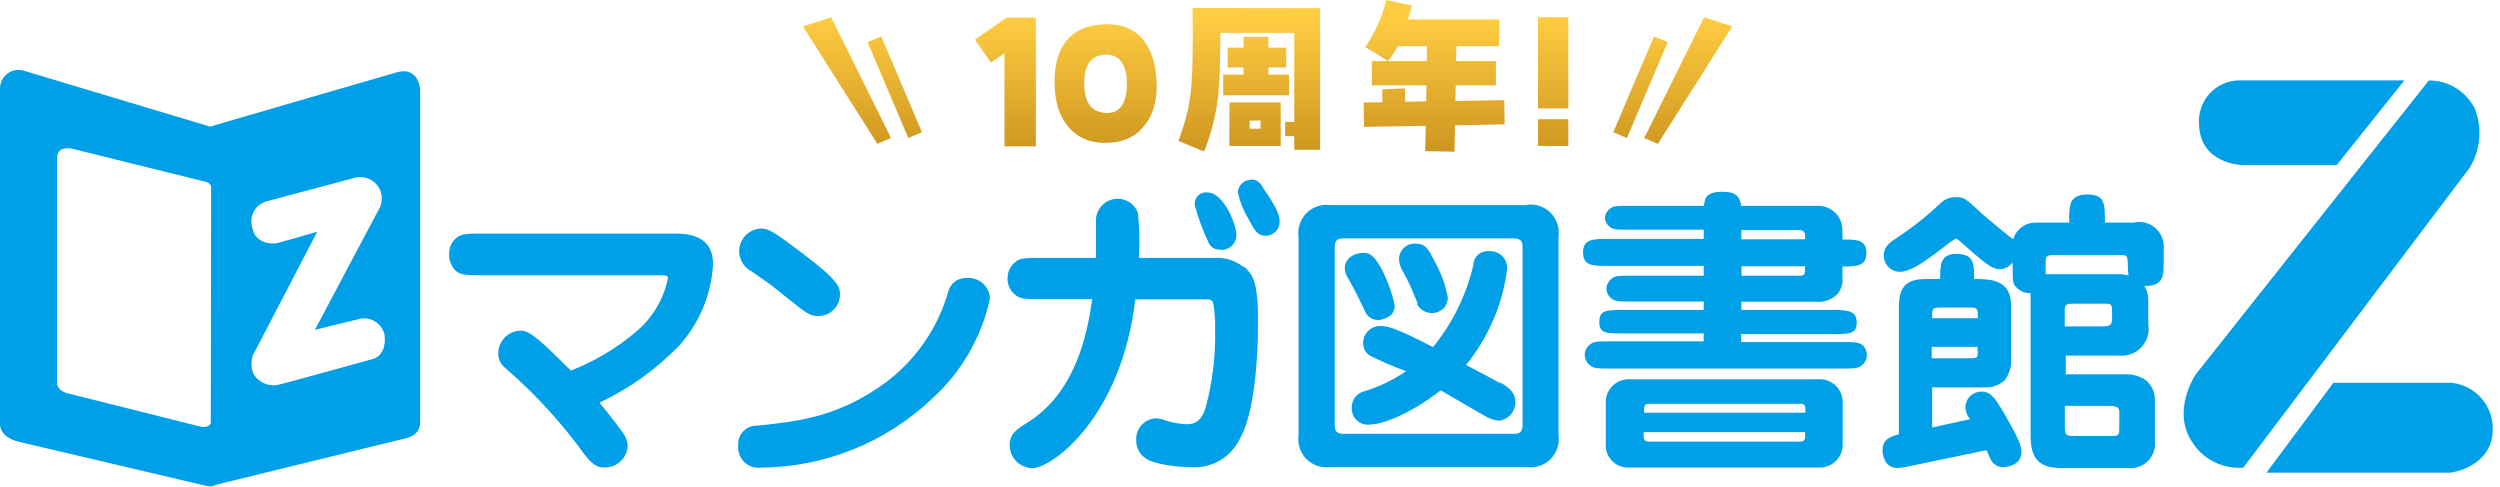
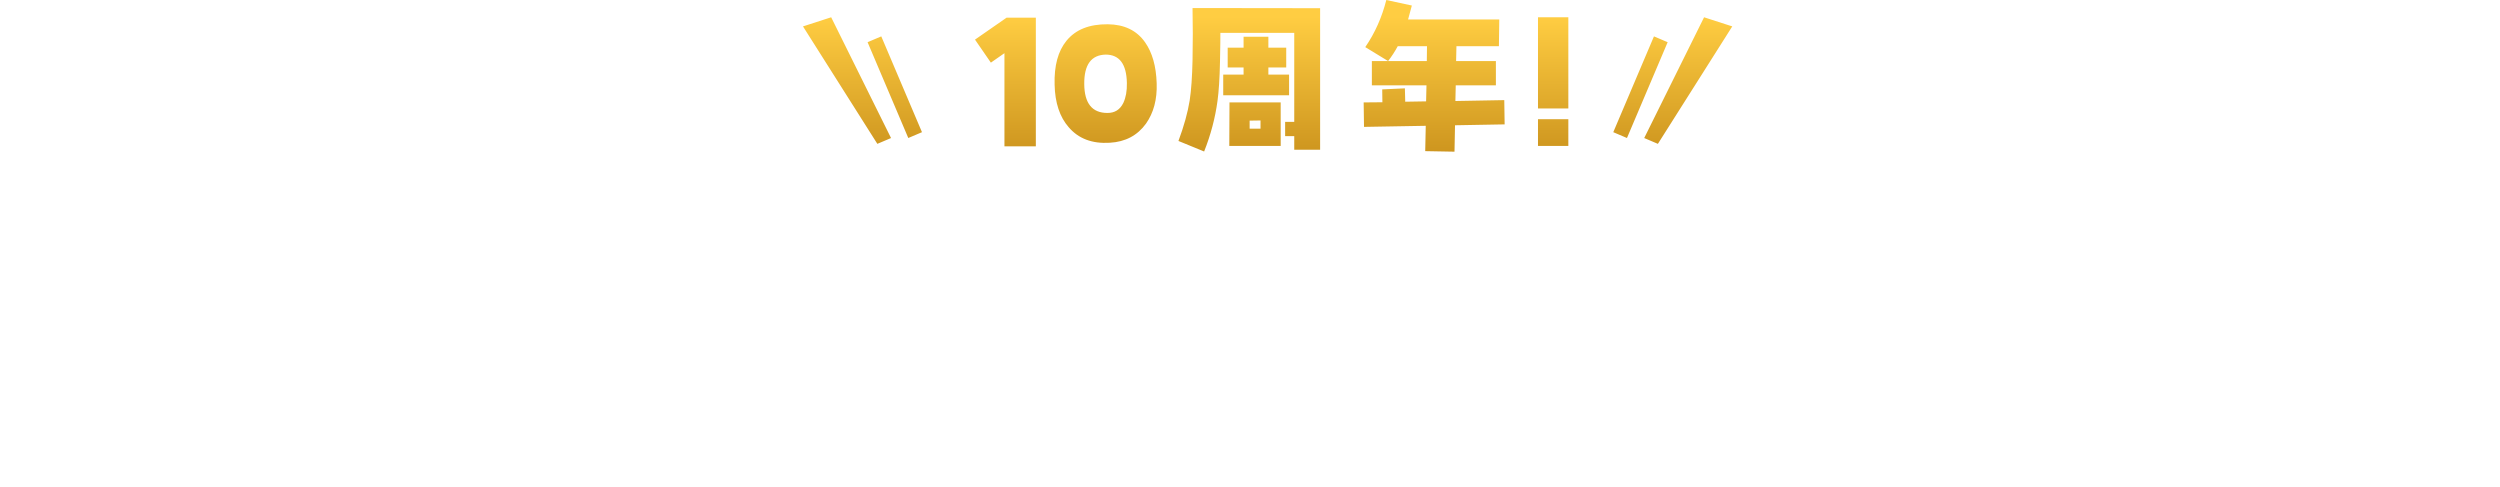
<svg xmlns="http://www.w3.org/2000/svg" width="149" height="29" viewBox="0 0 149 29" fill="none">
-   <path d="M23.687 4.3C22.455 4.647 12.521 7.546 12.521 7.546L1.321 4.184C1.157 4.152 0.987 4.158 0.825 4.201C0.663 4.244 0.513 4.323 0.386 4.433C0.258 4.542 0.158 4.679 0.091 4.833C0.025 4.986 -0.006 5.153 0.001 5.321V25.346C0.001 25.346 0.001 26.067 1.137 26.333C2.274 26.598 12.154 28.925 12.154 28.925L12.562 29L13.038 28.85L24.163 26.129C24.163 26.129 25.041 25.986 25.041 25.183V5.321C25.041 5.321 24.946 3.96 23.687 4.3ZM12.562 25.237C12.392 25.557 11.936 25.421 11.936 25.421L3.927 23.414C3.437 23.237 3.403 22.903 3.403 22.903V9.41C3.403 8.655 4.281 8.859 4.281 8.859L12.249 10.832C12.562 10.907 12.582 11.125 12.582 11.125C12.582 11.125 12.569 25.224 12.562 25.237ZM22.034 21.447C22.034 21.447 17.012 22.842 16.706 22.903C16.471 22.977 16.22 22.986 15.98 22.928C15.74 22.871 15.521 22.749 15.345 22.577C14.787 22.114 15.052 21.216 15.052 21.216L18.904 13.813C18.904 13.813 16.767 14.432 16.515 14.493C16.264 14.554 15.229 14.547 15.052 13.615C14.995 13.457 14.971 13.29 14.98 13.122C14.99 12.954 15.034 12.79 15.109 12.64C15.184 12.49 15.289 12.357 15.417 12.248C15.546 12.14 15.695 12.059 15.855 12.009L21.183 10.587C21.426 10.531 21.679 10.546 21.913 10.631C22.148 10.715 22.352 10.866 22.503 11.064C22.635 11.245 22.718 11.457 22.745 11.68C22.771 11.903 22.739 12.129 22.653 12.336L18.767 19.658L21.557 18.977C21.861 18.947 22.165 19.026 22.415 19.201C22.664 19.376 22.843 19.634 22.918 19.93C23.088 21.372 22.034 21.447 22.034 21.447ZM40.147 13.921H28.722C27.926 13.921 27.579 13.921 27.3 14.105C27.128 14.219 26.989 14.375 26.896 14.559C26.803 14.742 26.759 14.947 26.769 15.153C26.759 15.492 26.876 15.821 27.096 16.078C27.409 16.405 27.851 16.405 28.722 16.405H39.126C39.718 16.405 39.807 16.405 39.807 16.596C39.551 17.832 38.888 18.947 37.922 19.76C36.762 20.748 35.444 21.535 34.023 22.087C32.233 20.318 31.594 19.705 31.056 19.705C30.695 19.705 30.349 19.849 30.094 20.104C29.839 20.359 29.695 20.705 29.695 21.066C29.695 21.583 29.968 21.821 30.342 22.134C32.011 23.602 33.51 25.253 34.812 27.054C35.295 27.66 35.533 27.864 36.051 27.864C36.399 27.864 36.734 27.731 36.987 27.492C37.24 27.253 37.392 26.925 37.411 26.578C37.396 26.279 37.286 25.993 37.098 25.761C36.472 24.877 35.738 24.033 35.738 23.992C37.5 23.163 39.097 22.022 40.453 20.624C41.666 19.295 42.387 17.589 42.494 15.793C42.535 13.921 40.827 13.921 40.147 13.921ZM44.828 16.201C45.971 16.99 46.046 17.045 46.672 17.562C48.108 18.705 48.251 18.834 48.768 18.834C49.105 18.838 49.43 18.709 49.672 18.474C49.914 18.24 50.054 17.919 50.061 17.582C50.061 17.14 50.061 16.773 47.775 15.058C45.897 13.636 45.733 13.622 45.304 13.622C44.953 13.65 44.626 13.813 44.393 14.077C44.159 14.341 44.037 14.685 44.053 15.037C44.067 15.286 44.149 15.527 44.291 15.732C44.433 15.937 44.628 16.099 44.855 16.201H44.828ZM57.573 16.568C57.335 16.565 57.103 16.64 56.913 16.783C56.724 16.926 56.587 17.128 56.525 17.358C55.905 19.532 54.59 21.444 52.782 22.801C49.986 24.843 47.625 25.108 45.175 25.366C45.018 25.355 44.86 25.378 44.712 25.433C44.564 25.489 44.43 25.575 44.318 25.687C44.207 25.798 44.12 25.933 44.065 26.08C44.01 26.228 43.987 26.386 43.998 26.544C43.979 26.726 44.002 26.909 44.064 27.081C44.126 27.253 44.226 27.409 44.357 27.537C44.488 27.664 44.646 27.761 44.82 27.819C44.993 27.876 45.178 27.894 45.359 27.87C49.142 27.843 52.774 26.384 55.525 23.788C57.283 22.204 58.5 20.107 59.002 17.793C58.995 17.619 58.953 17.448 58.878 17.291C58.803 17.133 58.696 16.993 58.565 16.878C58.434 16.764 58.281 16.677 58.115 16.624C57.949 16.57 57.773 16.552 57.6 16.568H57.573ZM74.073 15.888C73.605 15.517 73.016 15.333 72.42 15.371H67.875C67.933 14.475 67.914 13.576 67.82 12.683C67.716 12.409 67.523 12.178 67.271 12.029C67.019 11.879 66.723 11.82 66.433 11.86C66.143 11.901 65.875 12.038 65.673 12.251C65.472 12.463 65.348 12.738 65.323 13.03C65.323 13.364 65.323 15.003 65.323 15.371H62.023C61.213 15.371 60.859 15.371 60.601 15.555C60.429 15.667 60.289 15.82 60.193 16.001C60.096 16.182 60.047 16.384 60.05 16.589C60.044 16.752 60.072 16.915 60.132 17.067C60.191 17.219 60.282 17.357 60.397 17.473C60.75 17.827 61.009 17.827 62.023 17.827H65.098C64.799 19.923 64.105 23.393 61.247 25.176C60.567 25.605 60.179 25.856 60.179 26.537C60.179 26.898 60.322 27.244 60.577 27.499C60.833 27.754 61.179 27.898 61.54 27.898C62.703 27.898 66.847 24.877 67.664 17.841H71.957C72.25 17.841 72.291 18.004 72.325 18.154C72.4 18.64 72.432 19.132 72.42 19.624C72.457 21.191 72.269 22.756 71.862 24.271C71.603 25.135 71.181 25.285 70.705 25.285C70.272 25.265 69.844 25.185 69.433 25.047C69.268 24.98 69.093 24.941 68.916 24.931C68.751 24.935 68.59 24.972 68.44 25.04C68.291 25.108 68.156 25.205 68.045 25.325C67.933 25.446 67.847 25.587 67.791 25.741C67.734 25.896 67.71 26.06 67.718 26.224C67.711 26.425 67.753 26.626 67.839 26.808C67.926 26.99 68.055 27.149 68.215 27.272C68.786 27.714 70.317 27.843 70.937 27.843C71.554 27.894 72.172 27.753 72.706 27.44C73.241 27.128 73.666 26.658 73.924 26.095C74.788 24.564 74.972 21.155 74.972 19.549C75.006 16.936 74.747 16.385 74.101 15.868L74.073 15.888ZM72.713 14.888C72.832 14.9 72.953 14.888 73.068 14.852C73.183 14.816 73.29 14.757 73.381 14.679C73.473 14.601 73.548 14.505 73.601 14.397C73.655 14.289 73.686 14.171 73.692 14.051C73.692 13.316 72.896 11.472 71.978 11.472C71.87 11.457 71.761 11.468 71.659 11.504C71.557 11.539 71.465 11.599 71.39 11.677C71.316 11.756 71.261 11.851 71.231 11.955C71.2 12.059 71.195 12.169 71.216 12.275C71.429 13.031 71.704 13.768 72.039 14.479C72.101 14.614 72.204 14.724 72.335 14.794C72.465 14.864 72.614 14.89 72.76 14.867L72.713 14.888ZM74.55 10.717C74.405 10.719 74.264 10.762 74.141 10.839C74.035 10.905 73.946 10.996 73.882 11.104C73.818 11.212 73.781 11.333 73.774 11.458C73.892 12.006 74.099 12.53 74.386 13.01C74.815 13.806 74.958 14.051 75.448 14.051C75.558 14.049 75.667 14.025 75.768 13.981C75.869 13.937 75.96 13.873 76.036 13.793C76.112 13.713 76.171 13.619 76.21 13.516C76.25 13.413 76.268 13.304 76.264 13.194C76.264 12.867 76.142 12.438 75.325 11.268C75.128 10.9 74.924 10.696 74.597 10.696L74.55 10.717ZM84.45 18.12C84.534 18.282 84.662 18.417 84.817 18.512C84.973 18.607 85.152 18.657 85.335 18.657C85.457 18.661 85.579 18.64 85.694 18.597C85.808 18.553 85.913 18.488 86.002 18.404C86.091 18.32 86.163 18.219 86.213 18.107C86.263 17.995 86.29 17.875 86.294 17.752C86.155 16.998 85.893 16.271 85.518 15.602C85.049 14.663 84.899 14.52 84.287 14.52C84.046 14.524 83.815 14.622 83.646 14.794C83.477 14.966 83.382 15.198 83.382 15.439C83.393 15.71 83.475 15.972 83.62 16.201C83.974 16.827 84.028 16.956 84.498 18.099L84.45 18.12ZM90.996 12.22H79.238C78.986 12.191 78.73 12.22 78.491 12.305C78.251 12.389 78.034 12.527 77.857 12.709C77.679 12.89 77.545 13.109 77.464 13.35C77.384 13.591 77.36 13.847 77.394 14.098V25.958C77.36 26.21 77.385 26.467 77.465 26.708C77.545 26.949 77.679 27.169 77.857 27.35C78.034 27.532 78.251 27.671 78.49 27.756C78.73 27.841 78.985 27.871 79.238 27.843H91.043C91.296 27.871 91.552 27.841 91.791 27.756C92.03 27.671 92.247 27.532 92.425 27.35C92.603 27.169 92.737 26.949 92.817 26.708C92.897 26.467 92.921 26.21 92.888 25.958V14.078C92.92 13.827 92.895 13.571 92.814 13.331C92.734 13.091 92.599 12.872 92.422 12.691C92.244 12.51 92.028 12.372 91.789 12.287C91.55 12.202 91.295 12.172 91.043 12.2L90.996 12.22ZM90.744 25.332C90.744 25.713 90.615 25.856 90.213 25.856H80.075C79.585 25.856 79.551 25.605 79.551 25.332V14.731C79.551 14.241 79.803 14.207 80.075 14.207H90.213C90.703 14.207 90.744 14.459 90.744 14.731V25.332ZM89.383 22.822C89.091 22.658 87.703 21.917 87.376 21.753C88.694 20.131 89.539 18.177 89.819 16.106C89.838 15.958 89.825 15.809 89.779 15.667C89.734 15.525 89.658 15.396 89.556 15.287C89.455 15.178 89.33 15.094 89.192 15.039C89.054 14.984 88.906 14.96 88.757 14.969C88.639 14.956 88.52 14.968 88.407 15.003C88.294 15.039 88.19 15.097 88.101 15.175C88.012 15.254 87.94 15.349 87.89 15.457C87.84 15.564 87.814 15.681 87.811 15.8C87.393 17.59 86.572 19.261 85.409 20.685C83.076 19.488 82.688 19.433 82.286 19.433C82.145 19.428 82.004 19.453 81.872 19.506C81.741 19.559 81.622 19.639 81.524 19.741C81.425 19.843 81.35 19.965 81.302 20.098C81.254 20.232 81.235 20.374 81.245 20.515C81.251 20.653 81.291 20.788 81.363 20.907C81.434 21.026 81.534 21.125 81.653 21.195C82.35 21.549 83.068 21.858 83.804 22.121C83.049 22.642 82.218 23.043 81.34 23.312C81.114 23.36 80.911 23.486 80.769 23.67C80.627 23.853 80.555 24.08 80.565 24.312C80.559 24.45 80.583 24.588 80.636 24.717C80.689 24.845 80.768 24.96 80.87 25.055C80.972 25.149 81.092 25.22 81.224 25.264C81.356 25.307 81.495 25.321 81.633 25.305C82.232 25.305 83.817 24.849 85.865 23.264C86.226 23.461 88.029 24.529 88.444 24.761C88.718 24.933 89.028 25.04 89.349 25.074C89.626 25.038 89.88 24.899 90.059 24.685C90.238 24.47 90.33 24.196 90.315 23.917C90.315 23.284 89.649 22.924 89.417 22.801L89.383 22.822ZM82.062 19.093C82.346 19.07 82.619 18.976 82.858 18.821C82.944 18.74 83.013 18.642 83.058 18.533C83.104 18.424 83.126 18.306 83.123 18.188C82.957 17.433 82.692 16.703 82.334 16.017C81.898 15.242 81.653 15.024 81.123 15.078C80.592 15.133 80.15 15.453 80.15 15.997C80.158 16.148 80.195 16.295 80.258 16.432C80.817 17.426 80.871 17.535 81.34 18.528C81.4 18.682 81.503 18.816 81.637 18.913C81.771 19.009 81.931 19.065 82.096 19.072L82.062 19.093ZM110.912 20.515C110.708 20.386 110.456 20.386 109.871 20.386H103.768C103.783 20.227 103.783 20.068 103.768 19.909H109.259C110.205 19.909 110.66 19.909 110.66 19.229C110.66 18.549 110.191 18.474 109.279 18.474H103.788V17.984H108.19C108.613 18.03 109.038 17.911 109.374 17.65C109.537 17.514 109.662 17.339 109.738 17.142C109.814 16.944 109.839 16.73 109.81 16.521V15.881C110.633 15.881 111.239 15.881 111.239 15.078C111.239 14.275 110.633 14.275 109.81 14.275V13.711C109.81 13.335 109.664 12.974 109.402 12.705C109.14 12.435 108.784 12.279 108.408 12.268H103.768C103.693 11.445 103.04 11.431 102.638 11.431C101.631 11.431 101.597 11.887 101.556 12.268H97.072C96.453 12.268 96.215 12.268 96.011 12.397C95.91 12.461 95.825 12.546 95.762 12.648C95.7 12.749 95.661 12.864 95.65 12.982C95.661 13.101 95.7 13.216 95.762 13.317C95.825 13.419 95.91 13.504 96.011 13.568C96.215 13.69 96.433 13.69 97.072 13.69H101.543V14.241H95.813C94.956 14.241 94.35 14.241 94.35 15.044C94.35 15.847 94.936 15.847 95.813 15.847H101.543V16.432H97.161C96.562 16.432 96.303 16.432 96.12 16.562C96.011 16.631 95.919 16.725 95.853 16.836C95.787 16.947 95.748 17.072 95.739 17.201C95.743 17.331 95.78 17.458 95.846 17.57C95.913 17.682 96.007 17.775 96.12 17.841C96.324 17.97 96.575 17.97 97.161 17.97H101.543V18.474H96.725C95.772 18.474 95.317 18.474 95.317 19.188C95.317 19.903 95.793 19.869 96.725 19.869H101.543C101.532 20.027 101.532 20.186 101.543 20.345H95.888C95.289 20.345 95.051 20.345 94.847 20.474C94.728 20.544 94.628 20.643 94.558 20.762C94.487 20.881 94.449 21.016 94.446 21.155C94.453 21.292 94.493 21.425 94.563 21.544C94.633 21.662 94.731 21.762 94.847 21.835C95.051 21.964 95.303 21.964 95.888 21.964H109.83C110.436 21.964 110.667 21.964 110.871 21.835C110.992 21.767 111.092 21.668 111.161 21.548C111.231 21.429 111.267 21.293 111.267 21.155C111.267 21.016 111.231 20.88 111.161 20.761C111.092 20.641 110.992 20.542 110.871 20.474L110.912 20.515ZM103.788 13.711H107.238C107.28 13.706 107.323 13.71 107.363 13.722C107.404 13.735 107.442 13.755 107.474 13.782C107.507 13.81 107.533 13.843 107.552 13.881C107.571 13.919 107.582 13.961 107.585 14.003V14.262H103.788V13.711ZM103.788 15.868H107.585C107.585 16.358 107.585 16.432 107.197 16.432H103.795L103.788 15.868ZM108.422 22.604H97.106C96.919 22.598 96.732 22.631 96.558 22.701C96.384 22.77 96.226 22.875 96.095 23.009C95.963 23.142 95.861 23.302 95.793 23.477C95.726 23.652 95.696 23.839 95.704 24.026V26.442C95.689 26.63 95.715 26.82 95.78 26.998C95.845 27.176 95.947 27.338 96.08 27.473C96.213 27.608 96.374 27.713 96.551 27.78C96.728 27.848 96.917 27.876 97.106 27.864H108.422C108.609 27.869 108.796 27.837 108.97 27.767C109.144 27.697 109.302 27.592 109.433 27.459C109.565 27.325 109.667 27.166 109.735 26.991C109.802 26.816 109.832 26.629 109.824 26.442V24.026C109.832 23.839 109.802 23.652 109.735 23.477C109.667 23.302 109.565 23.142 109.433 23.009C109.302 22.875 109.144 22.77 108.97 22.701C108.796 22.631 108.609 22.598 108.422 22.604ZM107.585 26.006C107.585 26.244 107.49 26.319 107.272 26.319H98.276C98.072 26.319 97.963 26.244 97.963 26.006V25.754H107.585V26.006ZM97.984 24.598C97.984 24.196 97.984 24.067 98.297 24.067H107.292C107.605 24.067 107.605 24.196 107.605 24.598H97.984ZM127.243 13.268H125.453C125.453 12.112 125.453 11.588 124.385 11.588C123.738 11.588 123.487 11.894 123.412 12.132C123.322 12.504 123.296 12.888 123.337 13.268H121.296C120.999 13.269 120.712 13.367 120.476 13.546C120.24 13.725 120.069 13.976 119.989 14.262C119.935 14.262 118.417 12.996 118.132 12.744C117.131 11.805 117.063 11.751 116.573 11.751C116.404 11.746 116.235 11.775 116.077 11.837C115.919 11.899 115.776 11.992 115.655 12.112C114.859 12.866 113.999 13.549 113.083 14.153C112.668 14.425 112.273 14.697 112.273 15.187C112.262 15.443 112.352 15.693 112.524 15.883C112.696 16.073 112.936 16.187 113.192 16.201C113.77 16.201 114.403 15.854 116.05 14.575C116.203 14.44 116.372 14.324 116.553 14.228C116.648 14.228 116.716 14.303 116.791 14.357C117.227 14.752 117.404 14.895 117.805 15.242C118.207 15.589 118.744 16.038 119.125 16.038C119.286 16.049 119.448 16.017 119.593 15.947C119.739 15.876 119.864 15.769 119.955 15.636V16.017C119.955 16.745 119.955 16.943 120.227 17.174C120.332 17.276 120.457 17.355 120.594 17.405C120.731 17.456 120.878 17.476 121.024 17.467C121.015 17.525 121.015 17.585 121.024 17.643V26.033C121.024 27.843 122.105 27.898 123.106 27.898H126.882C127.096 27.913 127.311 27.881 127.512 27.804C127.712 27.727 127.893 27.606 128.041 27.451C128.19 27.295 128.302 27.109 128.37 26.905C128.437 26.701 128.459 26.485 128.433 26.271V23.795C128.432 23.575 128.38 23.358 128.284 23.16C128.187 22.962 128.048 22.788 127.876 22.651C127.493 22.395 127.035 22.275 126.576 22.311H123.119V21.195H126.358C126.599 21.211 126.841 21.172 127.064 21.081C127.288 20.99 127.489 20.85 127.65 20.67C127.812 20.491 127.931 20.277 127.998 20.045C128.066 19.813 128.079 19.569 128.039 19.331V17.882C128.047 17.585 127.964 17.293 127.801 17.045C128.957 17.045 128.957 16.453 128.957 15.602V14.663C128.954 14.452 128.904 14.244 128.813 14.054C128.721 13.863 128.589 13.695 128.426 13.561C128.263 13.426 128.073 13.329 127.869 13.275C127.664 13.221 127.451 13.211 127.243 13.248V13.268ZM125.589 24.189C126.27 24.189 126.311 24.298 126.311 24.645V25.53C126.311 25.986 126.242 25.986 125.753 25.986H123.745C123.187 25.986 123.065 25.986 123.065 25.475V24.189H125.589ZM125.882 18.964C125.882 19.433 125.698 19.433 125.337 19.453H123.058V18.419C123.058 18.113 123.242 18.113 123.582 18.099H125.426C125.807 18.099 125.882 18.099 125.882 18.603V18.964ZM126.222 16.344H121.922V15.527C121.922 15.201 122.173 15.201 122.391 15.201H126.222C126.658 15.201 126.732 15.201 126.78 15.35C126.828 15.5 126.821 16.249 126.855 16.412C126.648 16.36 126.435 16.338 126.222 16.344ZM118.091 23.339C117.842 23.339 117.603 23.435 117.424 23.608C117.245 23.78 117.14 24.016 117.131 24.264C117.143 24.53 117.244 24.784 117.417 24.985L115.158 25.475V23.087H118.397C118.809 23.087 119.205 22.926 119.499 22.638C119.771 22.267 119.899 21.81 119.86 21.352V18.188C119.86 16.63 118.56 16.63 117.655 16.63C117.655 15.711 117.655 15.133 116.587 15.133C115.634 15.133 115.634 15.813 115.634 16.63H114.723C113.246 16.63 113.171 17.555 113.171 18.474V25.89C112.375 26.054 112.198 26.414 112.198 26.829C112.198 27.068 112.259 27.302 112.375 27.51C112.455 27.637 112.569 27.739 112.703 27.807C112.837 27.874 112.988 27.903 113.137 27.891C113.367 27.876 113.595 27.839 113.818 27.782L118.397 26.829C118.431 26.904 118.581 27.231 118.615 27.319C118.674 27.474 118.778 27.606 118.915 27.7C119.051 27.793 119.212 27.843 119.377 27.843C119.52 27.843 120.479 27.775 120.479 26.938C120.479 26.578 120.316 26.142 119.431 24.604C118.901 23.74 118.683 23.339 118.091 23.339ZM117.41 21.352H115.131V20.672H117.853C117.907 21.297 117.907 21.352 117.438 21.352H117.41ZM115.6 18.331H117.41C117.88 18.331 117.88 18.406 117.88 18.964H115.158C115.145 18.406 115.158 18.331 115.628 18.331H115.6ZM133.652 9.839H139.266L143.301 4.79H133.476C133.149 4.791 132.826 4.857 132.526 4.986C132.226 5.114 131.956 5.302 131.73 5.538C131.504 5.773 131.329 6.052 131.214 6.358C131.098 6.663 131.046 6.988 131.06 7.314C131.06 9.812 133.666 9.839 133.666 9.839H133.652ZM147.479 6.437C147.221 5.939 146.83 5.522 146.35 5.232C145.869 4.943 145.318 4.792 144.757 4.797L130.856 22.325C130.856 22.325 129.441 24.427 130.604 26.265C130.917 26.796 131.374 27.228 131.921 27.512C132.469 27.796 133.085 27.92 133.7 27.87L147.186 10.009C147.51 9.482 147.706 8.886 147.759 8.269C147.812 7.653 147.721 7.032 147.493 6.457L147.479 6.437ZM146.227 22.815H139.069L135.081 28.17H146.07C146.07 28.17 148.622 27.837 148.568 25.503C148.561 24.854 148.324 24.228 147.897 23.739C147.47 23.25 146.883 22.929 146.241 22.835L146.227 22.815Z" fill="#00A0E9" />
  <path d="M82.624 0C82.369 1.01 81.954 1.957 81.37 2.808L82.731 3.638C82.954 3.351 83.146 3.053 83.305 2.755H85.049L85.038 3.638H81.763V5.084H85.018L84.996 6.041L83.752 6.062L83.731 5.265L82.38 5.328L82.391 6.094L81.274 6.104L81.295 7.562L84.975 7.498L84.943 9.008L86.688 9.04L86.719 7.466L89.676 7.413L89.655 5.967L86.741 6.02L86.762 5.084H89.155V3.638H86.784L86.804 2.755H89.335L89.357 1.159H83.922C84.018 0.787 84.093 0.511 84.146 0.33L82.624 0ZM71.075 0.479C71.096 1.499 71.096 2.531 71.075 3.584C71.053 4.573 71 5.37 70.905 5.987C70.788 6.71 70.564 7.519 70.235 8.401L71.766 9.029C72.159 8.04 72.426 7.03 72.564 6.009C72.638 5.466 72.691 4.69 72.712 3.669C72.734 2.776 72.734 2.212 72.734 1.957H77.137V7.264H76.594V8.114H77.137V8.923H78.679V0.489L71.075 0.479ZM58.11 2.361L59.056 3.733L59.865 3.169V8.721H61.736V1.053H59.992L58.11 2.361ZM91.664 8.699H93.473V7.104H91.664V8.699ZM73.266 8.699H76.329V6.104H73.277L73.266 8.699ZM97.995 8.227L98.81 8.573L103.243 1.573L101.563 1.03L97.995 8.227ZM47.858 1.573L52.29 8.573L53.106 8.227L49.538 1.03L47.858 1.573ZM66.024 1.446C64.918 1.436 64.099 1.766 63.557 2.436C63.057 3.052 62.823 3.924 62.855 5.041C62.876 6.126 63.163 6.977 63.695 7.583C64.28 8.264 65.088 8.572 66.141 8.508C67.077 8.455 67.79 8.072 68.3 7.37C68.757 6.721 68.97 5.924 68.938 4.967C68.906 3.935 68.672 3.127 68.246 2.521C67.747 1.808 67.002 1.457 66.024 1.446ZM96.151 7.878L96.967 8.225L99.392 2.515L98.576 2.168L96.151 7.878ZM51.708 2.515L54.134 8.225L54.95 7.878L52.524 2.168L51.708 2.515ZM75.127 7.668H74.478V7.189L75.127 7.179V7.668ZM65.897 3.254C66.716 3.254 67.141 3.818 67.162 4.945C67.173 5.424 67.099 5.818 66.95 6.137C66.748 6.541 66.439 6.732 66.003 6.732C65.089 6.732 64.631 6.157 64.621 5.009C64.61 3.86 65.035 3.275 65.897 3.254ZM91.664 6.466H93.473V1.031H91.664V6.466ZM74.117 2.84H73.17V4.021H74.117V4.445H72.904V5.679H76.829V4.445H75.595V4.021H76.659V2.84H75.595V2.19H74.117V2.84Z" fill="url(#paint0_linear_757_223)" />
  <defs>
    <linearGradient id="paint0_linear_757_223" x1="53.163" y1="1" x2="53.163" y2="9" gradientUnits="userSpaceOnUse">
      <stop stop-color="#FFCD42" />
      <stop offset="1" stop-color="#CE961F" />
    </linearGradient>
  </defs>
</svg>